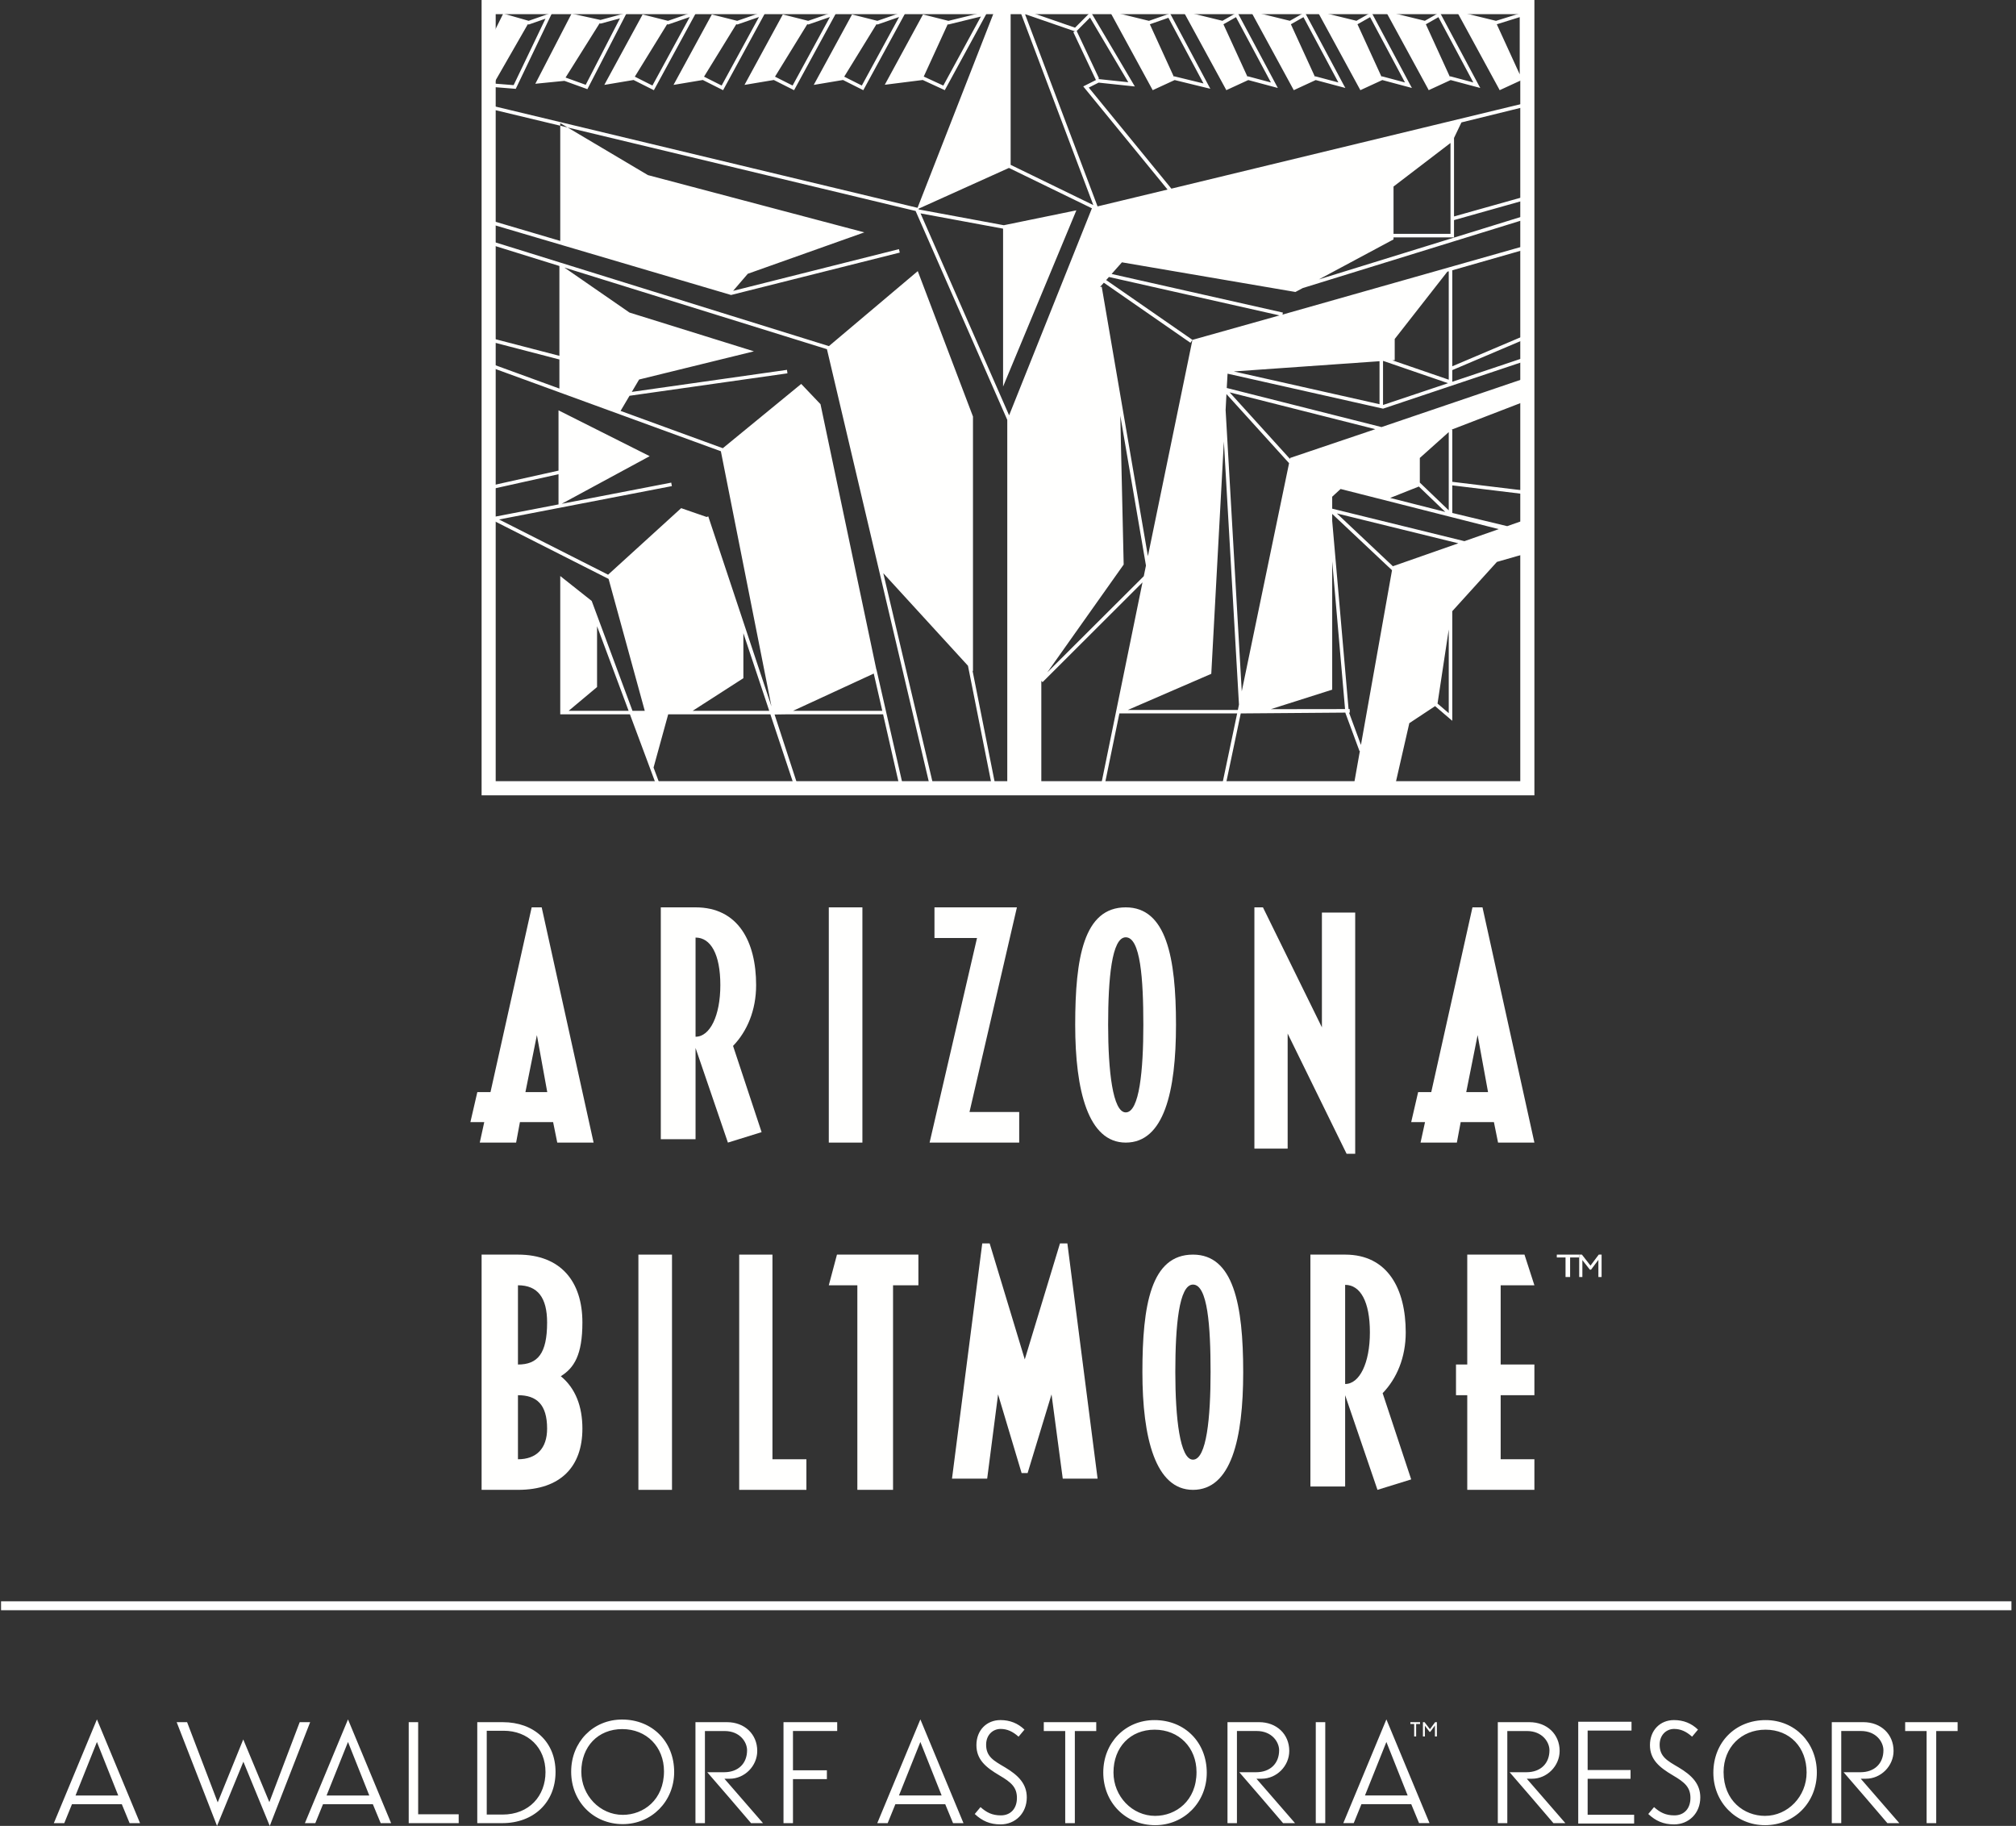
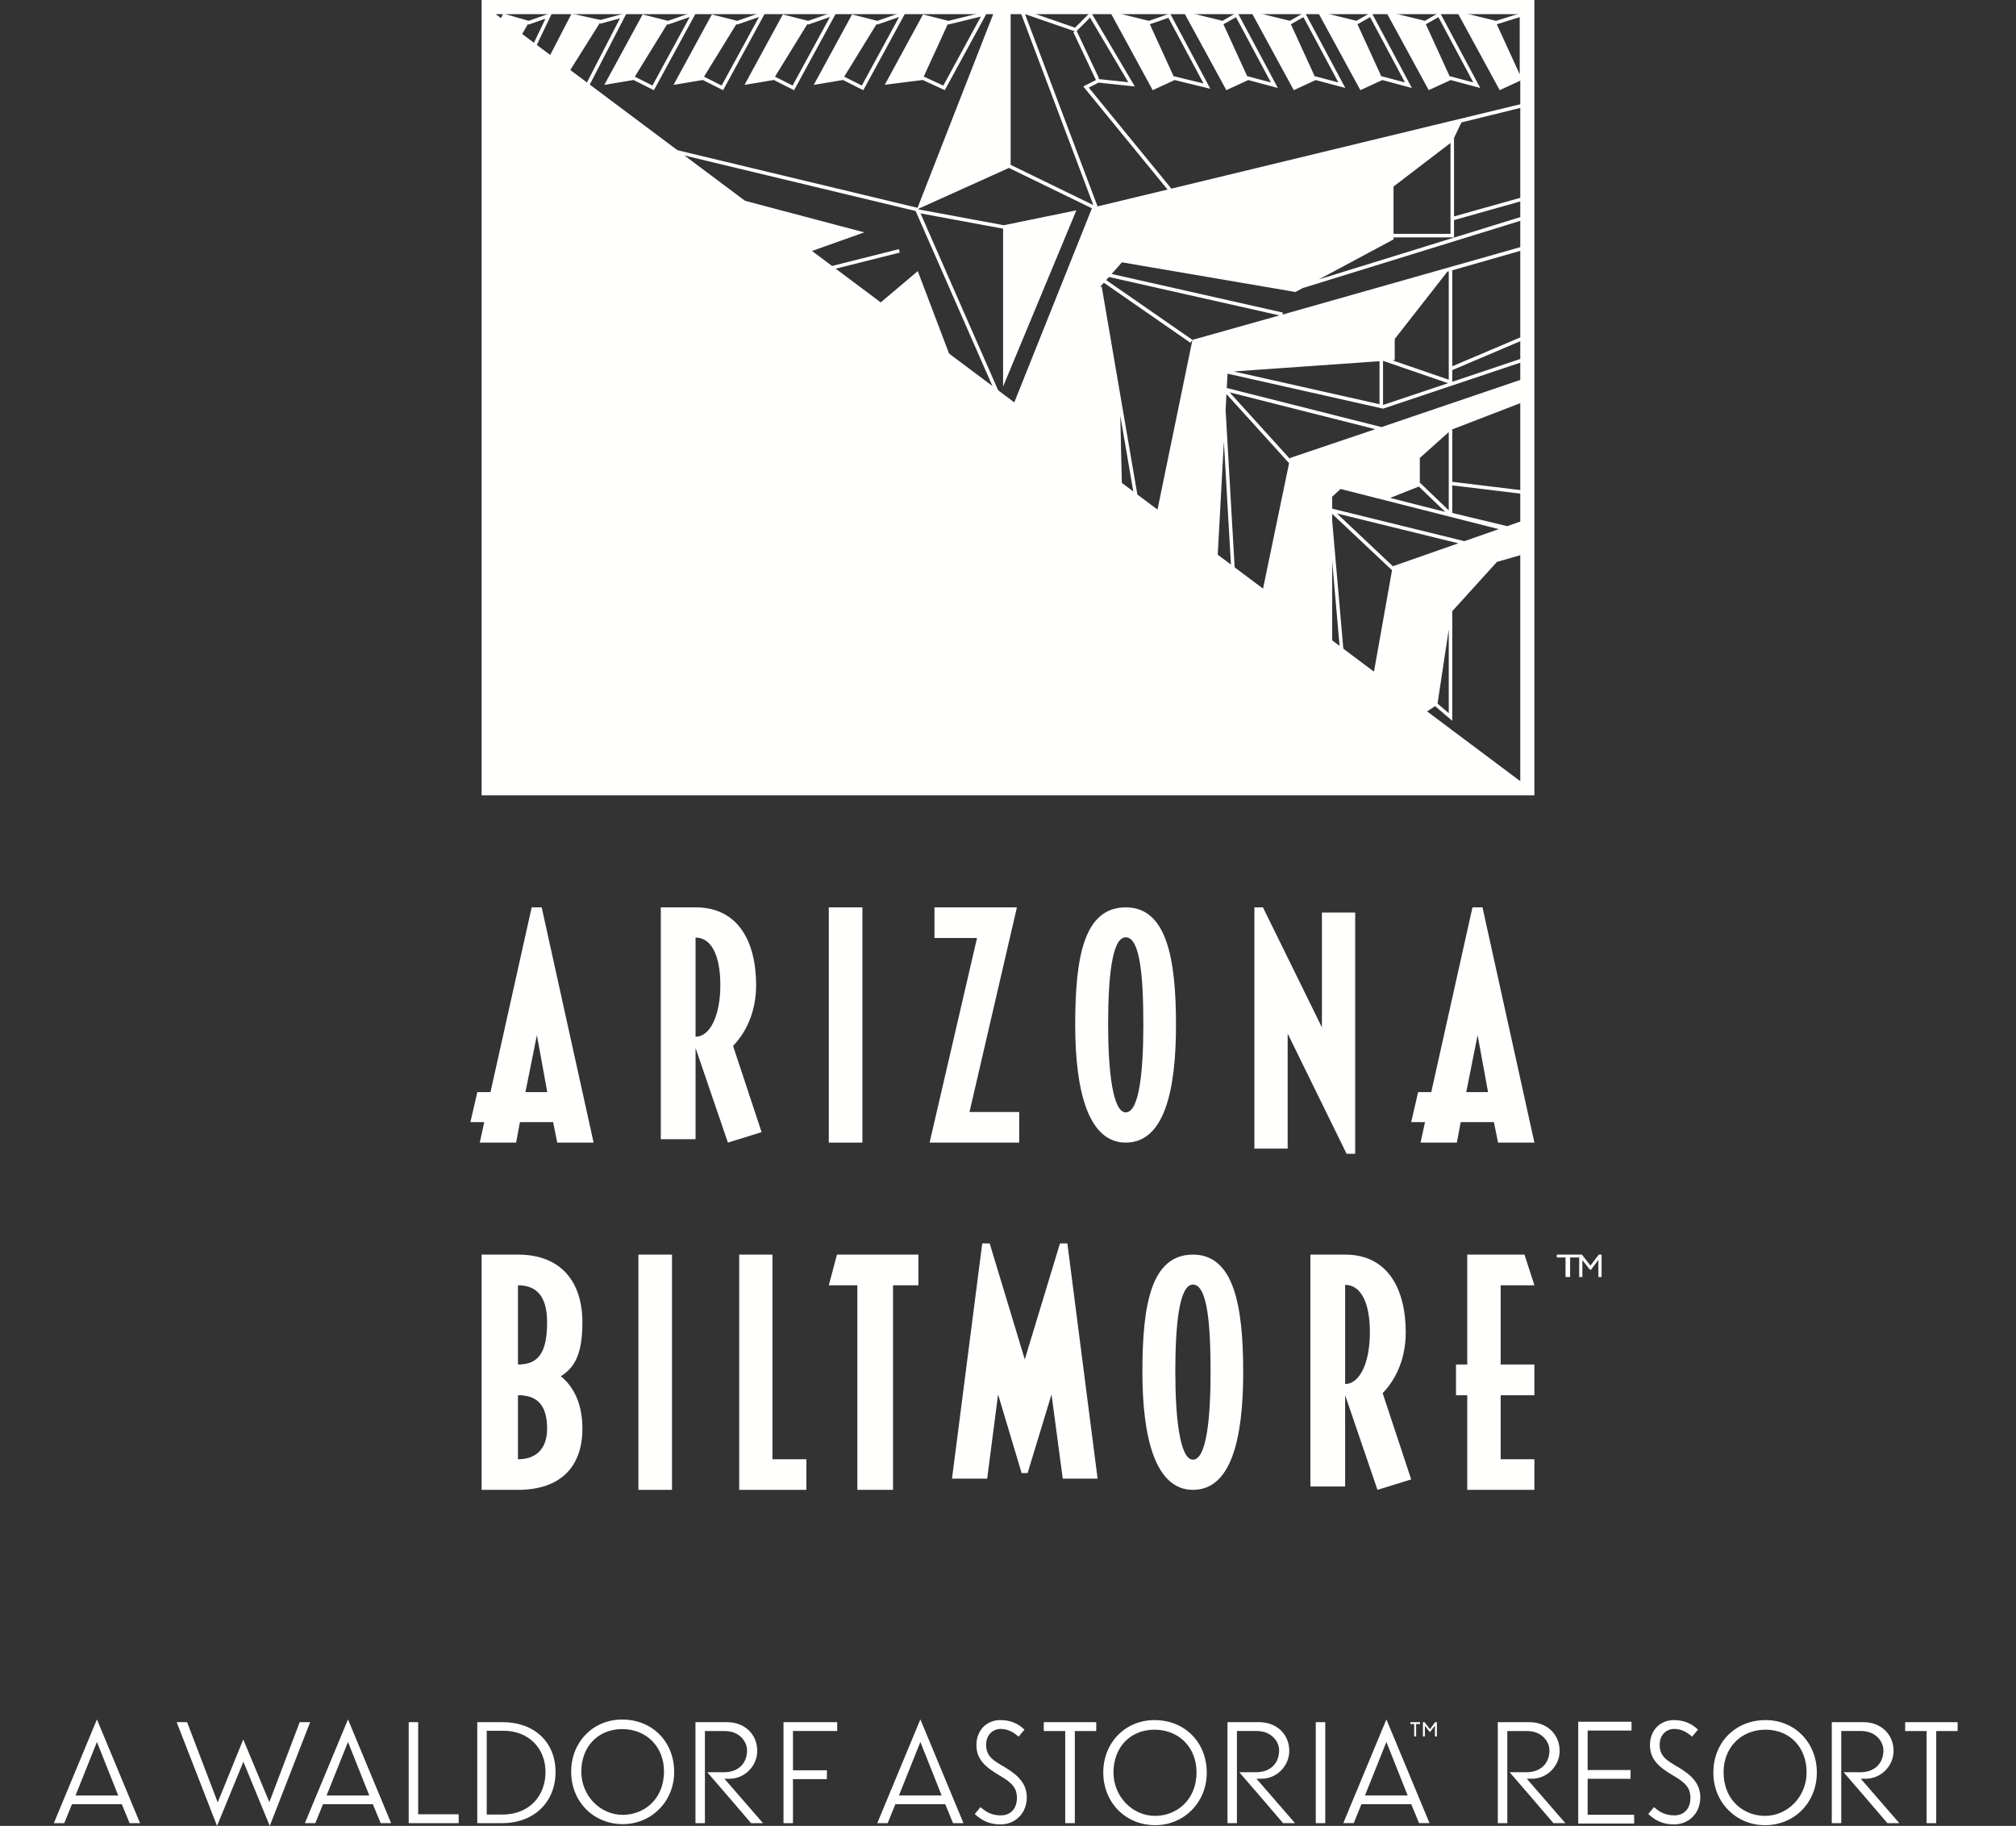
<svg xmlns="http://www.w3.org/2000/svg" width="180" height="163">
  <rect width="100%" height="100%" fill="#333333" stroke="none" />
  <defs>
    <clipPath id="clip_0">
      <rect x="-450" y="-527" width="1440" height="730" clip-rule="evenodd" />
    </clipPath>
  </defs>
  <g clip-path="url(#clip_0)">
    <path fill="rgb(255,255,254)" stroke="none" transform="translate(44 1)" d="M54.09 6.376L53.211 6.819L60.587 15.84L92 8.244L92 8.571L86.486 9.928L85.823 11.314L85.823 18.322L92 16.584L92 16.909L85.823 18.649L85.823 20.19L80.422 20.19L80.422 20.373L73.758 23.942L92 18.301L92 18.632L72.319 24.715L71.662 25.065L56.172 22.418L55.251 23.457L70.546 26.905L70.509 27.084L92 20.988L92 21.318L85.668 23.13L85.668 31.699L92 29.01L92 29.349L85.668 32.04L85.668 33.081L92 30.958L92 31.288L79.535 35.465L79.496 35.48L79.449 35.472L65.604 32.358L65.531 33.636L79.348 37.125L92 32.827L92 34.89L85.587 37.362L85.668 37.362L85.668 42.012L92 42.78L92 43.098L85.668 42.329L85.668 44.792L90.57 45.97L92 45.468L92 48.488L89.653 49.162L85.668 53.559L85.668 63.344L85.408 63.126L84.133 62.036L81.832 63.557L80.587 69L76.893 69L77.419 66.035L77.383 66.048L76.132 62.666L76.125 62.646L76.124 62.627L76.122 62.615L66.781 62.688L65.453 69L65.132 69L66.46 62.688L55.945 62.688L54.645 69L54.325 69L58.008 50.991L49.088 59.894L48.975 59.781L48.975 68.983L45.935 68.983L45.935 36.482L37.751 17.834L6.682 10.38L6.022 9.992L6.022 10.222L0.12 8.806L0.193 8.501L37.899 17.546L37.924 17.55L44.753 0.078L46.236 0.078L46.236 13.716L53.618 17.308L47.106 0.056L47.085 0L47.734 0L51.986 1.471L53.245 0.205L53.385 0.063L53.492 0.235L57.166 6.449L57.325 6.718L57.015 6.686L54.09 6.376ZM6.022 10.222L6.022 20.506L0.039 18.739L0.039 19.067L21.234 25.322L21.278 25.334L21.317 25.323L36.337 21.548L36.262 21.241L21.457 24.965L22.767 23.44L33.172 19.744L13.848 14.631L6.682 10.38L6.022 10.222ZM10.272 6.526L9.958 6.579L10.109 6.296L13.319 0.397L13.374 0.291L13.494 0.319L15.64 0.861L17.862 0.089L18.116 0L18.221 0L18.052 0.313L14.455 6.92L14.381 7.052L14.247 6.984L12.569 6.141L10.272 6.526ZM16.453 6.526L16.136 6.579L16.29 6.296L19.558 0.291L19.672 0.319L21.822 0.861L24.046 0.089L24.295 0L24.401 0L24.231 0.313L20.633 6.92L20.563 7.052L20.427 6.984L18.752 6.141L16.453 6.526ZM22.792 6.526L22.474 6.579L22.627 6.296L25.837 0.397L25.893 0.291L26.013 0.319L28.158 0.861L30.381 0.089L30.635 0L30.741 0L30.571 0.313L26.972 6.92L26.897 7.052L26.765 6.984L25.092 6.141L22.792 6.526ZM28.656 6.579L28.973 6.526L31.27 6.141L32.946 6.984L33.081 7.052L33.151 6.92L36.751 0.313L36.919 0L36.813 0L36.561 0.089L34.337 0.861L32.191 0.319L32.073 0.291L32.019 0.397L28.81 6.296L28.656 6.579ZM34.999 6.567L35.304 6.529L38.388 6.141L40.226 6.988L40.355 7.049L40.426 6.92L44.028 0.313L44.197 0L44.191 0L43.85 0.084L40.68 0.862L38.529 0.319L38.411 0.291L38.352 0.397L35.146 6.296L34.999 6.567ZM58.92 7.049L58.85 6.92L55.252 0.313L55.084 0L55.087 0L55.427 0.084L58.587 0.861L60.346 0.246L60.469 0.203L60.537 0.319L63.897 6.612L64.067 6.923L63.723 6.841L60.881 6.146L59.053 6.988L58.92 7.049ZM65.493 7.049L65.425 6.92L61.822 0.313L61.654 0L61.657 0L62 0.084L65.147 0.857L66.343 0.178L66.482 0.099L66.558 0.241L69.922 6.534L70.092 6.853L69.742 6.759L67.453 6.146L65.624 6.988L65.493 7.049ZM71.514 7.049L71.446 6.92L67.85 0.313L67.678 0L67.683 0L68.025 0.084L71.169 0.857L72.367 0.178L72.506 0.099L72.58 0.241L75.945 6.534L76.121 6.853L75.769 6.759L73.474 6.146L71.65 6.988L71.514 7.049ZM77.462 7.049L77.391 6.92L73.794 0.313L73.621 0L73.626 0L73.969 0.084L77.112 0.857L78.31 0.178L78.453 0.099L78.527 0.241L81.889 6.534L82.064 6.853L81.714 6.759L79.42 6.146L77.594 6.988L77.462 7.049ZM83.564 7.049L83.496 6.92L79.896 0.313L79.726 0L79.731 0L80.069 0.084L83.219 0.857L84.417 0.178L84.552 0.099L84.63 0.241L87.993 6.534L88.167 6.853L87.815 6.759L85.522 6.146L83.696 6.988L83.564 7.049ZM89.572 0.861L91.801 0.166L92 0.103L92 6.08L91.911 6.122L90.034 6.988L89.899 7.049L89.832 6.92L86.234 0.313L86.063 0L86.065 0L86.404 0.084L89.572 0.861ZM2.096 6.834L2.049 6.931L1.944 6.922L0.039 6.769L0.039 2.011L0.876 0.324L0.934 0.208L1.058 0.243L3.201 0.859L4.955 0.246L5.313 0.12L5.146 0.463L2.096 6.834ZM4.083 6.449L3.796 6.479L3.931 6.221L6.979 0.322L7.037 0.216L7.152 0.239L9.617 0.782L11.618 0.241L11.961 0.15L11.794 0.468L8.509 6.837L8.445 6.961L8.318 6.913L6.396 6.218L4.083 6.449ZM47.517 0.258L53.996 17.425L60.246 15.922L52.842 6.866L52.719 6.714L52.896 6.625L53.992 6.074L53.849 6.141L51.832 1.868L51.975 1.799L47.517 0.258ZM40.644 1.177L40.615 1.169L38.477 5.834L40.224 6.64L43.581 0.476L40.718 1.177L40.68 1.186L40.644 1.177ZM15.563 1.164L15.608 1.177L15.654 1.186L15.697 1.173L17.585 0.518L14.253 6.636L12.68 5.844L15.563 1.164ZM21.74 1.164L21.79 1.177L21.833 1.186L21.878 1.173L23.768 0.518L20.433 6.636L18.859 5.844L21.74 1.164ZM28.077 1.164L28.127 1.177L28.173 1.186L28.217 1.173L30.101 0.518L26.768 6.636L25.196 5.844L28.077 1.164ZM34.308 1.177L34.256 1.164L31.376 5.844L32.949 6.636L36.279 0.518L34.395 1.173L34.353 1.186L34.308 1.177ZM91.69 5.637L89.642 1.167L91.69 0.529L91.69 5.637ZM65.245 1.161L66.356 0.532L69.476 6.362L67.478 5.827L67.425 5.813L67.375 5.834L67.372 5.834L65.235 1.167L65.245 1.161ZM71.269 1.161L72.381 0.532L75.5 6.362L73.5 5.827L73.449 5.813L73.396 5.834L71.258 1.167L71.269 1.161ZM77.213 1.161L78.329 0.532L81.446 6.362L79.445 5.827L79.393 5.813L79.341 5.834L77.204 1.167L77.213 1.161ZM83.32 1.161L84.431 0.532L87.546 6.362L85.55 5.827L85.495 5.813L85.444 5.834L85.442 5.834L83.309 1.167L83.32 1.161ZM52.135 1.763L53.323 0.571L56.74 6.34L54.074 6.058L54.034 6.055L54.13 6.007L52.134 1.768L52.135 1.763ZM60.322 0.588L63.456 6.451L60.904 5.827L60.85 5.813L60.798 5.834L58.665 1.167L60.322 0.588ZM9.532 1.086L9.591 1.098L9.627 1.106L9.664 1.098L11.354 0.64L8.296 6.571L6.497 5.922L9.532 1.086ZM0.157 6.463L0.157 6.337L3.126 1.164L3.167 1.173L3.214 1.188L3.259 1.173L4.703 0.668L1.861 6.6L0.157 6.463ZM80.422 15.652L85.509 11.763L85.509 19.875L80.422 19.875L80.422 15.652ZM38.19 18.049L46.1 36.076L53.492 17.596L46.085 13.991L38.01 17.633L38.01 17.635L38.046 17.723L38.05 17.702L45.626 19.106L52.104 17.777L45.56 33.51L45.56 19.412L38.19 18.049ZM42.873 58.916L42.873 36.184L37.943 23.203L30.009 29.898L0.039 20.578L0.039 20.908L5.946 22.745L5.946 30.765L0.039 29.23L0.039 29.557L5.946 31.091L5.946 33.688L0.039 31.534L0.039 31.868L20.363 39.283L24.88 62.062L19.239 45.1L19.09 45.15L16.819 44.363L10.294 50.303L0.56 45.374L15.988 42.395L15.932 42.084L6.15 43.974L14.007 39.723L5.867 35.631L5.867 41.012L0 42.317L0 42.638L5.867 41.333L5.867 44.029L0.05 45.152L0.039 45.155L0.039 45.465L10.339 50.681L13.568 62.454L12.471 62.454L8.831 52.647L6.022 50.422L6.022 62.77L12.244 62.77L14.564 69L14.904 69L14.353 67.521L15.66 62.77L24.784 62.77L26.857 69L27.186 69L25.159 62.784L26.134 62.77L34.848 62.77L36.27 69L36.59 69L34.263 58.803L34.253 58.77L34.241 58.75L29.259 35.082L27.537 33.273L20.537 39.012L11.408 35.681L12.207 34.331L26.307 32.328L26.267 32.017L12.411 33.985L13.064 32.879L23.315 30.363L12.204 26.902L6.39 22.883L29.834 30.172L38.982 69L39.306 69L34.866 50.17L42.426 58.432L44.53 69L44.848 69L42.834 58.874L42.873 58.916ZM80.528 31.149L80.528 29.262L85.229 23.252L85.352 23.218L85.352 32.895L80.315 31.164L80.528 31.149ZM70.241 27.157L62.468 29.341L54.764 24.001L55.011 23.726L70.241 27.157ZM62.468 29.341L58.492 48.646L54.368 24.594L54.219 24.619L54.557 24.238L62.289 29.601L62.468 29.341ZM79.513 31.222L79.485 31.222L79.485 35.153L85.29 33.208L79.513 31.222ZM79.172 35.085L79.172 31.246L66.16 32.159L79.172 35.085ZM71.191 39.881L78.794 37.313L65.789 34.026L71.174 39.967L71.191 39.881ZM71.096 40.347L66.871 60.715L65.43 35.603L65.504 34.178L71.096 40.347ZM49.508 59.026L56.328 49.398L56.027 36.11L58.318 49.488L58.123 50.436L49.508 59.026ZM82.77 39.881L85.352 37.573L85.352 44.559L82.77 42.082L82.77 39.881ZM56.701 62.377L66.525 62.377L66.622 61.9L65.274 38.413L64.15 59.152L56.701 62.377ZM85.044 44.7L82.682 42.433L80.12 43.45L85.044 44.7ZM89.818 46.235L86.752 47.31L74.946 44.409L74.946 43.342L75.696 42.652L89.818 46.235ZM75.364 44.836L80.364 49.549L86.209 47.501L75.364 44.836ZM76.448 62.613L77.513 65.501L80.287 49.904L74.946 44.877L74.946 45.495L76.407 62.297L76.507 62.297L76.521 62.613L76.448 62.613ZM69.465 62.308L74.946 60.567L74.946 49.109L76.094 62.299L69.465 62.308ZM9.309 60.332L6.774 62.454L12.126 62.454L9.309 54.904L9.309 60.332ZM85.352 62.665L84.351 61.807L85.352 55.192L85.352 62.665ZM17.848 62.454L22.373 59.543L22.373 55.525L24.681 62.454L17.848 62.454ZM34.014 59.129L34.775 62.454L26.813 62.454L34.014 59.129Z" fill-rule="evenodd" />
  </g>
  <defs>
    <clipPath id="clip_1">
      <rect x="-450" y="-527" width="1440" height="730" clip-rule="evenodd" />
    </clipPath>
  </defs>
  <g clip-path="url(#clip_1)">
-     <path fill="rgb(255,255,254)" stroke="none" transform="translate(43 0)" d="M0 0L94 0L94 71L0 71L0 0ZM92.739 69.736L1.258 69.736L1.258 1.264L92.739 1.264L92.739 69.736Z" fill-rule="evenodd" />
+     <path fill="rgb(255,255,254)" stroke="none" transform="translate(43 0)" d="M0 0L94 0L94 71L0 71L0 0ZM92.739 69.736L1.258 1.264L92.739 1.264L92.739 69.736Z" fill-rule="evenodd" />
  </g>
  <defs>
    <clipPath id="clip_2">
      <rect x="-450" y="-527" width="1440" height="730" clip-rule="evenodd" />
    </clipPath>
  </defs>
  <g clip-path="url(#clip_2)">
    <path fill="rgb(255,255,254)" stroke="none" transform="translate(42 81)" d="M6.365 0L11 21L7.756 21L7.385 19.171L4.422 19.171L4.082 21L0.837 21L1.237 19.171L0 19.171L0.619 16.493L1.794 16.493L5.471 0L6.365 0ZM4.913 16.493L6.862 16.493L5.937 11.405L4.913 16.493Z" fill-rule="evenodd" />
  </g>
  <defs>
    <clipPath id="clip_3">
      <rect x="-450" y="-527" width="1440" height="730" clip-rule="evenodd" />
    </clipPath>
  </defs>
  <g clip-path="url(#clip_3)">
    <path fill="rgb(255,255,254)" stroke="none" transform="translate(59 81)" d="M6.451 12.369L9 20.067L5.992 21L3.103 12.551L3.103 20.699L0 20.699L0 0L3.103 0C6.913 0 8.511 3.062 8.511 6.941C8.511 9.187 7.71 11.065 6.451 12.369ZM3.103 11.55C4.394 11.55 5.316 9.67 5.316 6.941C5.316 4.183 4.456 2.697 3.103 2.697L3.103 11.55Z" fill-rule="evenodd" />
  </g>
  <defs>
    <clipPath id="clip_4">
      <rect x="-450" y="-527" width="1440" height="730" clip-rule="evenodd" />
    </clipPath>
  </defs>
  <g clip-path="url(#clip_4)">
    <path fill="rgb(255,255,254)" stroke="none" transform="translate(74 81)" d="M0 21L3 21L3 0L0 0L0 21Z" />
  </g>
  <defs>
    <clipPath id="clip_5">
      <rect x="-450" y="-527" width="1440" height="730" clip-rule="evenodd" />
    </clipPath>
  </defs>
  <g clip-path="url(#clip_5)">
    <path fill="rgb(255,255,254)" stroke="none" transform="translate(83 81)" d="M0 21L4.234 2.737L0.435 2.737L0.435 0L7.796 0L3.562 18.269L8 18.269L8 21L0 21" />
  </g>
  <defs>
    <clipPath id="clip_6">
      <rect x="-450" y="-527" width="1440" height="730" clip-rule="evenodd" />
    </clipPath>
  </defs>
  <g clip-path="url(#clip_6)">
    <path fill="rgb(255,255,254)" stroke="none" transform="translate(96 81)" d="M4.514 0C8.126 0 9 4.448 9 10.489C9 16.469 7.922 21 4.514 21C1.163 21 0 16.378 0 10.489C0 4.508 0.756 0 4.514 0ZM4.514 18.304C5.739 18.304 6.084 14.517 6.084 10.489C6.084 6.369 5.825 2.673 4.514 2.673C3.261 2.673 2.94 6.369 2.94 10.489C2.94 14.574 3.35 18.304 4.514 18.304Z" fill-rule="evenodd" />
  </g>
  <defs>
    <clipPath id="clip_7">
      <rect x="-450" y="-527" width="1440" height="730" clip-rule="evenodd" />
    </clipPath>
  </defs>
  <g clip-path="url(#clip_7)">
    <path fill="rgb(255,255,254)" stroke="none" transform="translate(112 81)" d="M8.232 22L2.969 11.267L2.969 21.539L0 21.539L0 0L0.763 0L6.028 10.712L6.028 0.465L9 0.465L9 22L8.232 22" />
  </g>
  <defs>
    <clipPath id="clip_8">
      <rect x="-450" y="-527" width="1440" height="730" clip-rule="evenodd" />
    </clipPath>
  </defs>
  <g clip-path="url(#clip_8)">
    <path fill="rgb(255,255,254)" stroke="none" transform="translate(126 81)" d="M6.365 0L11 21L7.755 21L7.385 19.171L4.419 19.171L4.077 21L0.835 21L1.234 19.171L0 19.171L0.619 16.493L1.791 16.493L5.47 0L6.365 0ZM4.914 16.493L6.861 16.493L5.93 11.405L4.914 16.493Z" fill-rule="evenodd" />
  </g>
  <defs>
    <clipPath id="clip_9">
      <rect x="-450" y="-527" width="1440" height="730" clip-rule="evenodd" />
    </clipPath>
  </defs>
  <g clip-path="url(#clip_9)">
    <path fill="rgb(255,255,254)" stroke="none" transform="translate(43 112)" d="M9 15.534C9 13.562 8.391 11.936 7.072 10.855C8.262 10.117 9 8.949 9 6.059C9 2.4 7.072 0 3.246 0L0 0L0 21L3.246 21C7.072 21 9 18.914 9 15.534ZM3.246 9.812C5.013 9.812 5.849 8.829 5.849 6.059C5.849 3.846 5.013 2.737 3.246 2.737L3.246 9.812ZM5.849 15.534C5.849 17.318 4.886 18.269 3.246 18.269L3.246 12.55C4.917 12.55 5.849 13.38 5.849 15.534Z" fill-rule="evenodd" />
  </g>
  <defs>
    <clipPath id="clip_10">
      <rect x="-450" y="-527" width="1440" height="730" clip-rule="evenodd" />
    </clipPath>
  </defs>
  <g clip-path="url(#clip_10)">
    <path fill="rgb(255,255,254)" stroke="none" transform="translate(57 112)" d="M0 21L3 21L3 0L0 0L0 21Z" />
  </g>
  <defs>
    <clipPath id="clip_11">
      <rect x="-450" y="-527" width="1440" height="730" clip-rule="evenodd" />
    </clipPath>
  </defs>
  <g clip-path="url(#clip_11)">
    <path fill="rgb(255,255,254)" stroke="none" transform="translate(66 112)" d="M0 21L0 0L2.969 0L2.969 18.269L6 18.269L6 21L0 21" />
  </g>
  <defs>
    <clipPath id="clip_12">
      <rect x="-450" y="-527" width="1440" height="730" clip-rule="evenodd" />
    </clipPath>
  </defs>
  <g clip-path="url(#clip_12)">
    <path fill="rgb(255,255,254)" stroke="none" transform="translate(74 112)" d="M5.736 2.737L5.736 21L2.549 21L2.549 2.737L0 2.737L0.729 0L8 0L8 2.737L5.736 2.737" />
  </g>
  <defs>
    <clipPath id="clip_13">
      <rect x="-450" y="-527" width="1440" height="730" clip-rule="evenodd" />
    </clipPath>
  </defs>
  <g clip-path="url(#clip_13)">
    <path fill="rgb(255,255,254)" stroke="none" transform="translate(85 111)" d="M9.889 21L8.887 13.478L6.751 20.5L6.215 20.5L4.114 13.478L3.141 21L0 21L2.701 0L3.363 0L6.498 10.355L9.641 0L10.301 0L13 21L9.889 21" />
  </g>
  <defs>
    <clipPath id="clip_14">
      <rect x="-450" y="-527" width="1440" height="730" clip-rule="evenodd" />
    </clipPath>
  </defs>
  <g clip-path="url(#clip_14)">
    <path fill="rgb(255,255,254)" stroke="none" transform="translate(102 112)" d="M4.516 0C8.125 0 9 4.446 9 10.49C9 16.468 7.92 21 4.516 21C1.167 21 0 16.378 0 10.49C0 4.508 0.759 0 4.516 0ZM4.516 18.304C5.737 18.304 6.087 14.517 6.087 10.49C6.087 6.372 5.826 2.675 4.516 2.675C3.265 2.675 2.939 6.372 2.939 10.49C2.939 14.576 3.349 18.304 4.516 18.304Z" fill-rule="evenodd" />
  </g>
  <defs>
    <clipPath id="clip_15">
      <rect x="-450" y="-527" width="1440" height="730" clip-rule="evenodd" />
    </clipPath>
  </defs>
  <g clip-path="url(#clip_15)">
    <path fill="rgb(255,255,254)" stroke="none" transform="translate(117 112)" d="M6.45 12.369L9 20.067L5.989 21L3.102 12.551L3.102 20.7L0 20.7L0 0L3.102 0C6.908 0 8.512 3.066 8.512 6.943C8.512 9.186 7.71 11.067 6.45 12.369ZM3.102 11.55C4.393 11.55 5.312 9.672 5.312 6.943C5.312 4.186 4.455 2.7 3.102 2.7L3.102 11.55Z" fill-rule="evenodd" />
  </g>
  <defs>
    <clipPath id="clip_16">
      <rect x="-450" y="-527" width="1440" height="730" clip-rule="evenodd" />
    </clipPath>
  </defs>
  <g clip-path="url(#clip_16)">
    <path fill="rgb(255,255,254)" stroke="none" transform="translate(130 112)" d="M1.005 21L1.005 12.55L0 12.55L0 9.812L1.005 9.812L1.005 0L6.115 0L7 2.737L3.988 2.737L3.988 9.812L7 9.812L7 12.55L3.988 12.55L3.988 18.269L7 18.269L7 21L1.005 21" />
  </g>
  <defs>
    <clipPath id="clip_17">
      <rect x="-450" y="-527" width="1440" height="730" clip-rule="evenodd" />
    </clipPath>
  </defs>
  <g clip-path="url(#clip_17)">
    <path fill="rgb(255,255,254)" stroke="none" transform="translate(141 112)" d="M1.746 0L1.008 0.982L0.242 0L0 0L0 2L0.283 2L0.283 0.549C0.283 0.513 0.279 0.475 0.279 0.475C0.279 0.475 0.294 0.507 0.307 0.519L0.951 1.343L1.059 1.343L1.694 0.495C1.709 0.486 1.722 0.452 1.722 0.452C1.722 0.452 1.713 0.491 1.713 0.525L1.713 2L2 2L2 0L1.746 0" />
  </g>
  <defs>
    <clipPath id="clip_18">
      <rect x="-450" y="-527" width="1440" height="730" clip-rule="evenodd" />
    </clipPath>
  </defs>
  <g clip-path="url(#clip_18)">
    <path fill="rgb(255,255,254)" stroke="none" transform="translate(139 112)" d="M0 0.255L0.78 0.255L0.78 2L1.189 2L1.189 0.255L2 0.255L2 0L0 0L0 0.255" />
  </g>
  <defs>
    <clipPath id="clip_19">
      <rect x="0.094" y="142.563" width="179.499" height="20.437" clip-rule="evenodd" />
    </clipPath>
  </defs>
  <g clip-path="url(#clip_19)">
    <path fill="rgb(255,255,254)" stroke="none" transform="translate(4.806 153.491)" d="M0 9.264L0.932 9.264L1.62 7.571L6.07 7.571L6.767 9.264L7.699 9.264L3.849 0L0 9.264ZM22.416 9.264L23.346 9.264L24.034 7.571L28.484 7.571L29.185 9.264L30.115 9.264L26.265 0L22.416 9.264ZM73.522 9.262L74.45 9.262L75.138 7.571L79.59 7.571L80.287 9.262L81.219 9.262L77.37 0L73.522 9.262ZM115.132 9.26L116.063 9.26L116.75 7.57L121.198 7.57L121.897 9.26L122.829 9.26L118.979 0L115.132 9.26ZM50.739 0.013C53.437 0.013 55.388 1.989 55.388 4.694C55.388 7.312 53.376 9.35 50.8 9.35C48.177 9.35 46.191 7.335 46.191 4.669C46.191 2.015 48.152 0.013 50.739 0.013ZM84.53 9.374C85.841 9.374 86.871 8.384 86.871 6.965C86.871 5.767 86.137 5.002 84.934 4.285C83.929 3.693 83.241 3.335 83.241 2.26C83.241 1.37 83.856 0.852 84.53 0.852C85.118 0.852 85.61 1.075 86.137 1.543L86.665 0.913C86.076 0.346 85.365 0.061 84.519 0.061C83.291 0.061 82.374 0.963 82.374 2.297C82.374 3.592 83.218 4.285 84.433 5.002C85.488 5.619 85.991 6.064 85.991 7.013C85.991 7.951 85.438 8.569 84.555 8.569C83.77 8.569 83.266 8.299 82.74 7.83L82.225 8.446C82.89 9.064 83.574 9.374 84.53 9.374ZM147.006 6.965C147.006 8.384 145.976 9.374 144.666 9.374C143.709 9.374 143.026 9.064 142.361 8.446L142.876 7.83C143.402 8.299 143.906 8.569 144.691 8.569C145.574 8.569 146.126 7.951 146.126 7.013C146.126 6.064 145.624 5.619 144.569 5.002C143.354 4.285 142.511 3.592 142.511 2.297C142.511 0.963 143.428 0.061 144.655 0.061C145.501 0.061 146.212 0.346 146.8 0.913L146.273 1.543C145.746 1.075 145.254 0.852 144.666 0.852C143.992 0.852 143.377 1.37 143.377 2.26C143.377 3.335 144.065 3.693 145.07 4.285C146.273 5.002 147.006 5.767 147.006 6.965ZM102.941 4.766C102.941 2.049 100.981 0.063 98.272 0.063C95.672 0.063 93.7 2.074 93.7 4.741C93.7 7.422 95.698 9.444 98.333 9.444C100.92 9.444 102.941 7.397 102.941 4.766ZM152.781 9.444C150.193 9.444 148.172 7.397 148.172 4.766C148.172 2.049 150.132 0.063 152.842 0.063C155.442 0.063 157.412 2.074 157.412 4.741C157.412 7.422 155.413 9.444 152.781 9.444ZM141.099 9.298L141.099 8.514L136.948 8.514L136.948 5.302L140.779 5.302L140.779 4.518L136.948 4.518L136.948 0.996L140.865 0.996L140.865 0.212L136.107 0.212L136.107 9.298L141.099 9.298ZM69.944 1.036L69.944 0.247L65.149 0.247L65.149 9.262L65.995 9.262L65.995 5.333L69.023 5.333L69.023 4.543L65.995 4.543L65.995 1.036L69.944 1.036ZM109.402 2.753C109.402 3.938 108.603 4.716 107.353 4.716L105.844 4.716C105.991 4.865 109.719 9.213 109.755 9.262L110.822 9.262C110.627 9.039 107.378 5.296 107.378 5.296L107.842 5.296C109.179 5.296 110.307 4.163 110.307 2.814C110.307 1.32 109.179 0.247 107.609 0.247L104.791 0.247L104.791 9.262L105.635 9.262L105.635 1.036L107.391 1.036C108.776 1.036 109.402 2.035 109.402 2.753ZM161.308 4.716C162.558 4.716 163.357 3.938 163.357 2.753C163.357 2.035 162.731 1.036 161.346 1.036L159.591 1.036L159.591 9.262L158.746 9.262L158.746 0.247L161.564 0.247C163.134 0.247 164.262 1.32 164.262 2.814C164.262 4.163 163.134 5.296 161.797 5.296L161.333 5.296C161.333 5.296 164.582 9.039 164.777 9.262L163.71 9.262C163.674 9.213 159.946 4.865 159.801 4.716L161.308 4.716ZM121.985 0.247L121.12 0.247L121.12 0.41L121.46 0.41L121.46 1.527L121.635 1.527L121.635 0.41L121.985 0.41L121.985 0.247ZM123.333 0.247L122.866 0.874L122.387 0.247L122.241 0.247L122.241 1.527L122.415 1.527L122.415 0.6C122.415 0.578 122.412 0.553 122.412 0.553C122.412 0.553 122.422 0.574 122.429 0.58L122.829 1.108L122.899 1.108L123.298 0.567C123.305 0.558 123.317 0.536 123.317 0.536C123.317 0.536 123.314 0.564 123.314 0.586L123.314 1.527L123.487 1.527L123.487 0.247L123.333 0.247ZM16.925 3.779L14.572 9.509L10.968 0.248L11.899 0.248L14.633 7.409L16.913 1.79L19.244 7.386L21.953 0.248L22.886 0.248L19.28 9.509L16.925 3.779ZM36.148 9.262L36.148 8.472L32.53 8.472L32.53 0.248L31.686 0.248L31.686 9.262L36.148 9.262ZM44.796 4.694C44.796 7.409 42.846 9.262 40.038 9.262L37.807 9.262L37.807 0.248L40.087 0.248C42.869 0.248 44.796 2.002 44.796 4.694ZM59.852 4.716C61.102 4.716 61.897 3.94 61.897 2.755C61.897 2.037 61.273 1.039 59.888 1.039L58.134 1.039L58.134 9.262L57.288 9.262L57.288 0.248L60.108 0.248C61.677 0.248 62.805 1.322 62.805 2.814C62.805 4.163 61.677 5.297 60.34 5.297L59.875 5.297C59.875 5.297 63.125 9.039 63.32 9.262L62.253 9.262C62.217 9.213 58.489 4.865 58.341 4.716L59.852 4.716ZM93.073 0.248L93.073 1.039L91.162 1.039L91.162 9.262L90.303 9.262L90.303 1.039L88.389 1.039L88.389 0.248L93.073 0.248ZM113.521 9.264L112.674 9.264L112.674 0.248L113.521 0.248L113.521 9.264ZM133.539 2.755C133.539 3.94 132.74 4.716 131.49 4.716L129.981 4.716C130.128 4.865 133.856 9.213 133.892 9.262L134.959 9.262C134.764 9.039 131.515 5.297 131.515 5.297L131.98 5.297C133.316 5.297 134.447 4.163 134.447 2.814C134.447 1.322 133.316 0.248 131.746 0.248L128.927 0.248L128.927 9.262L129.775 9.262L129.775 1.039L131.526 1.039C132.913 1.039 133.539 2.037 133.539 2.755ZM169.982 1.039L169.982 0.248L165.298 0.248L165.298 1.039L167.213 1.039L167.213 9.262L168.071 9.262L168.071 1.039L169.982 1.039ZM54.479 4.634C54.479 7.189 52.64 8.522 50.8 8.522C48.764 8.522 47.097 6.793 47.097 4.669C47.097 2.422 48.594 0.866 50.752 0.866C52.922 0.866 54.479 2.459 54.479 4.634ZM98.333 8.613C100.18 8.613 102.026 7.271 102.026 4.703C102.026 2.521 100.463 0.919 98.285 0.919C96.114 0.919 94.612 2.483 94.612 4.741C94.612 6.875 96.287 8.613 98.333 8.613ZM149.085 4.703C149.085 2.521 150.647 0.919 152.83 0.919C154.995 0.919 156.498 2.483 156.498 4.741C156.498 6.875 154.825 8.613 152.781 8.613C150.931 8.613 149.085 7.271 149.085 4.703ZM40.16 1.014C42.342 1.014 43.899 2.519 43.899 4.705C43.899 6.817 42.465 8.497 40.049 8.497L38.653 8.497L38.653 1.014L40.16 1.014ZM5.75 6.793L3.849 2.015L1.938 6.793L5.75 6.793ZM28.166 6.793L26.265 2.015L24.352 6.793L28.166 6.793ZM79.27 6.792L77.37 2.015L75.458 6.792L79.27 6.792ZM120.878 6.792L118.979 2.015L117.066 6.792L120.878 6.792Z" fill-rule="evenodd" />
  </g>
  <defs>
    <clipPath id="clip_20">
      <rect x="0.094" y="142.563" width="179.499" height="20.437" clip-rule="evenodd" />
    </clipPath>
  </defs>
  <g clip-path="url(#clip_20)">
-     <path fill="rgb(255,255,254)" stroke="none" transform="translate(0 142.563)" d="M0 1.184L179.593 1.184L179.593 0.387L0 0.387L0 1.184Z" />
-   </g>
+     </g>
</svg>